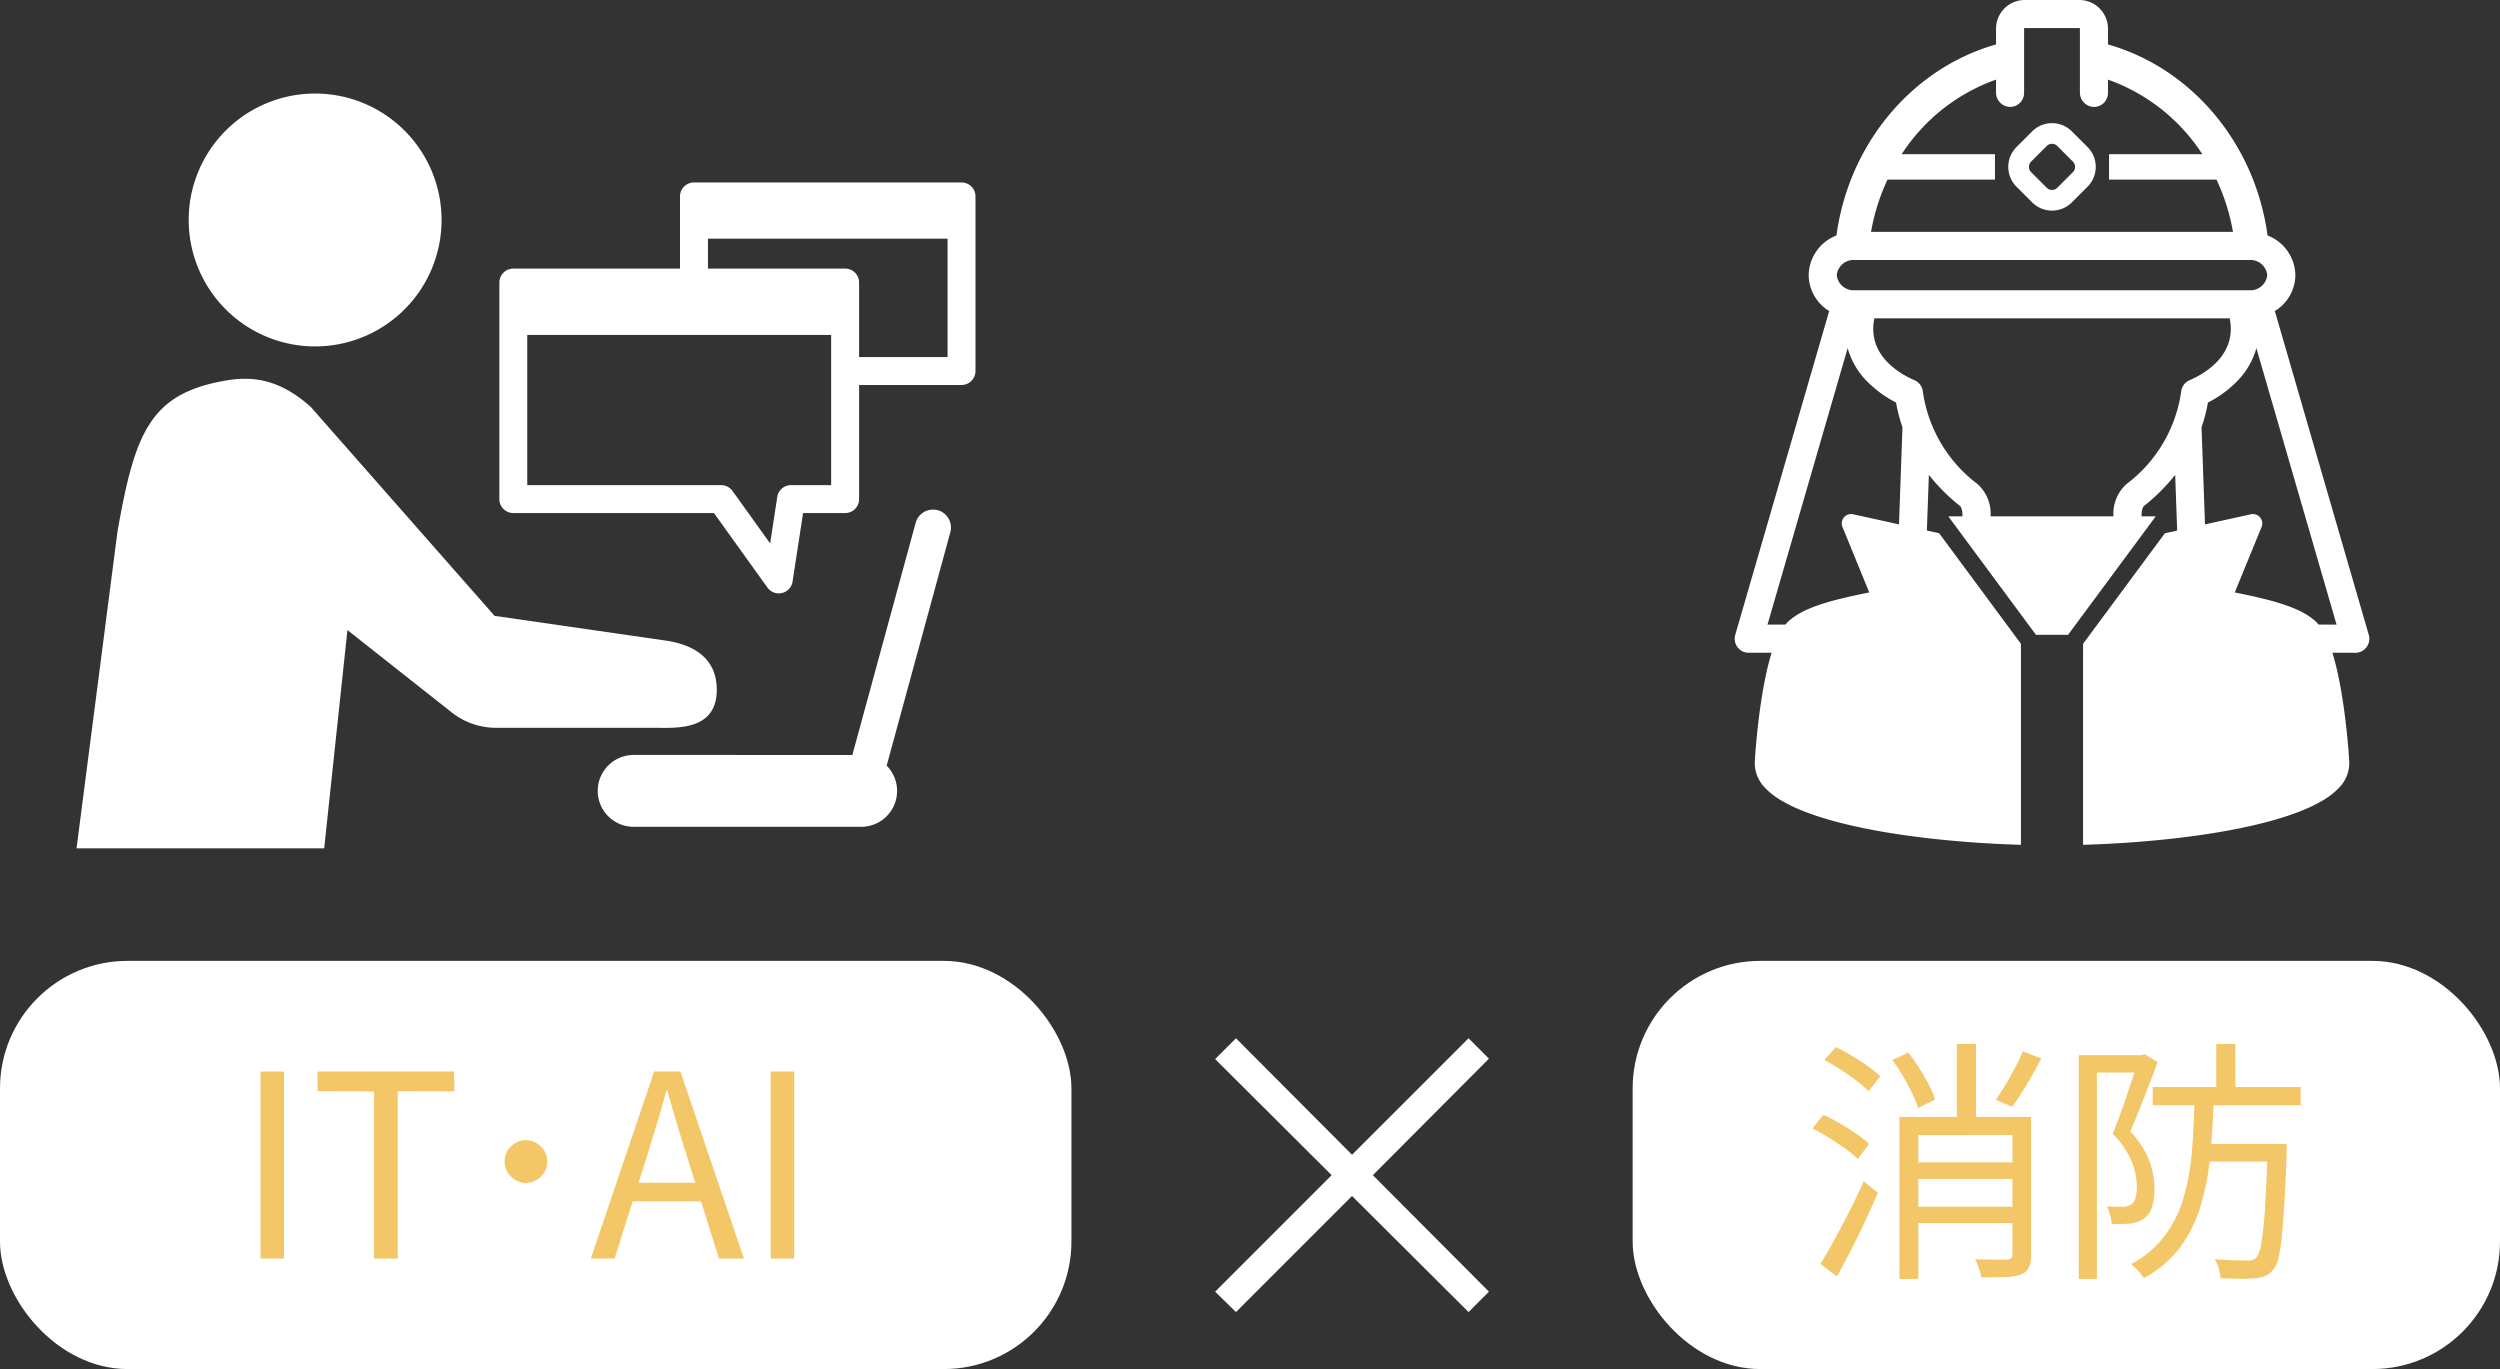
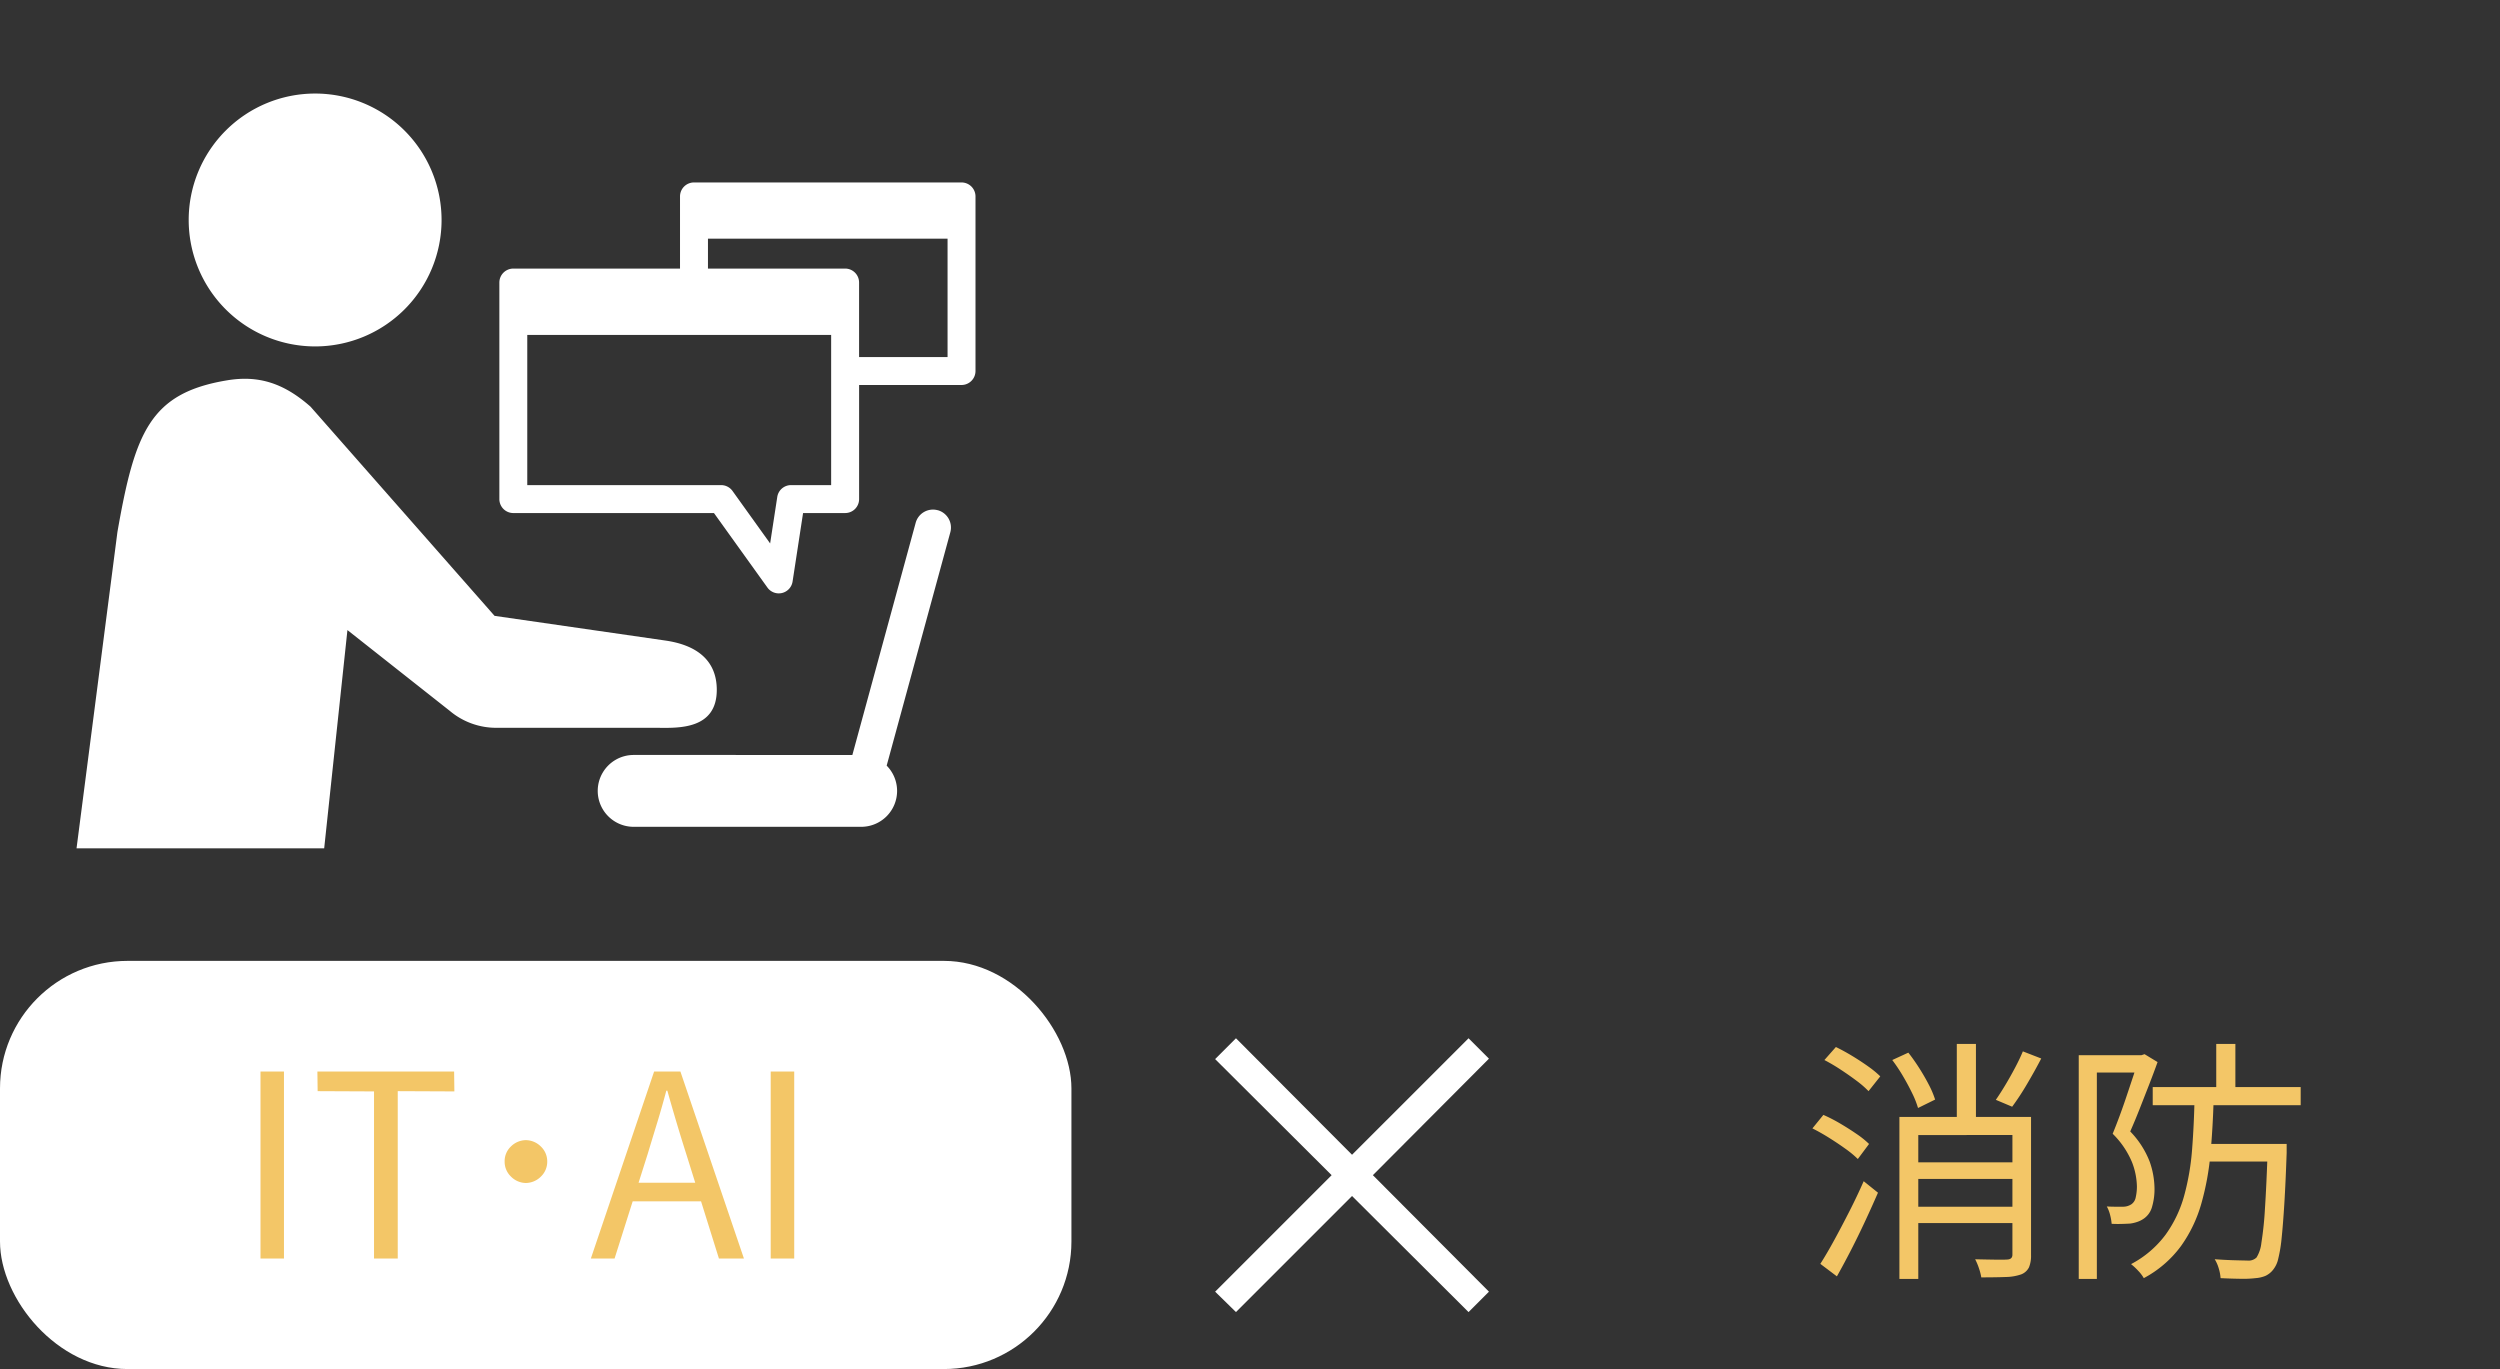
<svg xmlns="http://www.w3.org/2000/svg" width="294" height="161" viewBox="0 0 294 161">
  <rect x="0" y="0" width="294" height="161" fill="#333333" stroke="none" />
  <defs>
    <clipPath id="clip-path">
      <rect id="長方形_578" data-name="長方形 578" width="105.719" height="88.764" fill="#fff" />
    </clipPath>
    <clipPath id="clip-path-2">
      <rect id="長方形_581" data-name="長方形 581" width="74.632" height="99.351" fill="#fff" />
    </clipPath>
  </defs>
  <g id="グループ_517" data-name="グループ 517" transform="translate(-1191 -1013)">
    <g id="グループ_486" data-name="グループ 486" transform="translate(1200 1024)">
      <g id="グループ_476" data-name="グループ 476" transform="translate(0 0)" clip-path="url(#clip-path)">
        <path id="パス_1476" data-name="パス 1476" d="M75.294,52.465c0-3.49-2.377-5.282-6.072-5.808l-20.062-2.9L27.523,19.162c-3.175-2.8-6.137-3.718-9.833-3.1C8.664,17.565,6.868,22.135,4.809,33.9L0,71.1H29.124l2.734-25.67L43.9,54.935a8.457,8.457,0,0,0,5.44,1.988H68.313c2.491.03,6.98.2,6.98-4.458" transform="translate(0 17.667)" fill="#fff" />
        <path id="パス_1477" data-name="パス 1477" d="M21.112,29.739A14.869,14.869,0,1,0,6.243,14.872,14.873,14.873,0,0,0,21.112,29.739" transform="translate(6.947 0)" fill="#fff" />
        <path id="パス_1478" data-name="パス 1478" d="M68.993,23.234A2.11,2.11,0,0,0,66.4,24.715l-7.445,27.3H33.235a4.224,4.224,0,0,0,0,8.449H59.989a4.22,4.22,0,0,0,3-7.194l7.488-27.451a2.116,2.116,0,0,0-1.483-2.59" transform="translate(32.283 25.769)" fill="#fff" />
        <path id="パス_1479" data-name="パス 1479" d="M79.048,5.431a1.648,1.648,0,0,0-1.16-.482H46.423a1.645,1.645,0,0,0-1.642,1.642v8.487H25.18a1.645,1.645,0,0,0-1.644,1.644V42.186a1.641,1.641,0,0,0,1.644,1.642H48.773l6.287,8.761a1.642,1.642,0,0,0,2.958-.708l1.234-8.054H64.2a1.637,1.637,0,0,0,1.642-1.642V28.768H77.888a1.645,1.645,0,0,0,1.642-1.642V6.591a1.648,1.648,0,0,0-.482-1.16M62.554,40.542H57.84a1.639,1.639,0,0,0-1.623,1.394L55.379,47.4l-4.426-6.173a1.653,1.653,0,0,0-1.335-.685h-22.8V22.882H62.554Zm13.69-15.06H65.839V16.721A1.641,1.641,0,0,0,64.2,15.077H48.067V11.56H76.244Z" transform="translate(26.189 5.507)" fill="#fff" />
      </g>
    </g>
    <g id="グループ_483" data-name="グループ 483" transform="translate(1395 1013)">
      <g id="グループ_482" data-name="グループ 482" transform="translate(0 0)" clip-path="url(#clip-path-2)">
-         <path id="パス_1482" data-name="パス 1482" d="M74.567,74.653,63.521,36.58a5.008,5.008,0,0,0,2.415-4.225,5.1,5.1,0,0,0-3.273-4.665C61.193,16.822,53.691,8.005,43.9,5.227V3.38A3.379,3.379,0,0,0,40.52,0H34.114a3.381,3.381,0,0,0-3.382,3.38V5.227c-9.79,2.778-17.293,11.595-18.763,22.463A5.1,5.1,0,0,0,8.7,32.354a5.006,5.006,0,0,0,2.413,4.225L.066,74.653a1.658,1.658,0,0,0,.843,1.939,1.591,1.591,0,0,0,.744.173h0l2.692-.008C2.9,81.4,2.426,88.494,2.364,89.506A4.155,4.155,0,0,0,3.6,92.675c3.887,4.183,17.6,6.306,30.062,6.676V75.71l-9.617-13L22.6,62.393l.235-6.547a22.318,22.318,0,0,0,3.634,3.636c.275.218.315.775.321,1.24H25.154v.046L35.426,74.651h3.78L49.48,60.768v-.046H47.843c.006-.465.049-1.023.321-1.24A22.318,22.318,0,0,0,51.8,55.846l.235,6.547-1.449.319-9.617,13V99.351c12.461-.37,26.175-2.493,30.064-6.676a4.159,4.159,0,0,0,1.238-3.169c-.061-1.014-.537-8.111-1.984-12.748l2.692.008h.006a1.588,1.588,0,0,0,.742-.173,1.658,1.658,0,0,0,.843-1.939M14.124,34.135A2,2,0,0,1,12,32.354a2,2,0,0,1,2.123-1.781H60.509a2,2,0,0,1,2.123,1.781,2,2,0,0,1-2.123,1.781ZM30.732,9.366v1.5a1.688,1.688,0,0,0,1.62,1.707,1.652,1.652,0,0,0,1.682-1.652V3.38a.08.08,0,0,1,.08-.078H40.52a.079.079,0,0,1,.078.078v7.488a1.688,1.688,0,0,0,1.62,1.707A1.652,1.652,0,0,0,43.9,10.923V9.366a21.947,21.947,0,0,1,11.092,8.766H44.021v2.987h12.64A24.416,24.416,0,0,1,58.6,27.271H16.032a24.416,24.416,0,0,1,1.939-6.152h12.64V18.131H19.64A21.947,21.947,0,0,1,30.732,9.366m-11.411,52.3-5.392-1.189a1.1,1.1,0,0,0-1.255,1.492l3.148,7.7c-4.378.894-8.111,1.777-9.866,3.782l-2.1.006L13.285,40.94a8.952,8.952,0,0,0,2.151,3.773,13.062,13.062,0,0,0,3.539,2.624,18.042,18.042,0,0,0,.754,2.9ZM52.51,46.032a16.5,16.5,0,0,1-6.4,10.866,4.675,4.675,0,0,0-1.566,3.824H30.092A4.675,4.675,0,0,0,28.526,56.9a16.5,16.5,0,0,1-6.4-10.866,1.651,1.651,0,0,0-.989-1.325c-1.7-.733-5.6-2.918-4.714-7.27H58.212c.887,4.352-3.013,6.537-4.713,7.27a1.651,1.651,0,0,0-.989,1.325M68.677,73.451c-1.756-2-5.489-2.888-9.866-3.782l3.15-7.7A1.1,1.1,0,0,0,60.7,60.481l-5.392,1.189L54.9,50.241a18.043,18.043,0,0,0,.754-2.9A13.1,13.1,0,0,0,59.2,44.714a8.947,8.947,0,0,0,2.149-3.773l9.433,32.517Z" transform="translate(0 0)" fill="#fff" />
-         <path id="パス_1483" data-name="パス 1483" d="M18.041,16.176a3.3,3.3,0,0,0,4.659,0l1.851-1.849a3.3,3.3,0,0,0,0-4.661L22.7,7.818a3.3,3.3,0,0,0-4.659,0L16.19,9.667a3.305,3.305,0,0,0,0,4.661Zm-.133-4.792,1.849-1.849a.87.87,0,0,1,1.227,0l1.849,1.849a.872.872,0,0,1,0,1.225l-1.849,1.851a.87.87,0,0,1-1.227,0L17.908,12.61a.872.872,0,0,1,0-1.225" transform="translate(16.946 7.628)" fill="#fff" />
-       </g>
+         </g>
    </g>
    <rect id="長方形_587" data-name="長方形 587" width="126" height="48" rx="15" transform="translate(1191 1126)" fill="#fff" />
-     <rect id="長方形_586" data-name="長方形 586" width="102" height="48" rx="15" transform="translate(1383 1126)" fill="#fff" />
    <path id="パス_1818" data-name="パス 1818" d="M13.7-2.7,0-16.35-13.65-2.7-16.1-5.1-2.4-18.8-16.1-32.45l2.45-2.45L0-21.2,13.7-34.9l2.4,2.4L2.45-18.8,16.1-5.1Z" transform="translate(1350 1170)" fill="#fff" />
    <path id="パス_1819" data-name="パス 1819" d="M-17.16-11.31H-4.32v1.95H-17.16Zm-.09,5.22H-4.32v1.92H-17.25ZM-4.11-24.36l2.16.84q-.78,1.5-1.695,3.045A29.3,29.3,0,0,1-5.37-17.85l-1.92-.81q.54-.78,1.125-1.755t1.14-2.025Q-4.47-23.49-4.11-24.36Zm-15.36,1.02,1.89-.87q.66.84,1.29,1.83t1.125,1.95a10.788,10.788,0,0,1,.735,1.74l-2.01.99a10.72,10.72,0,0,0-.69-1.74q-.48-.99-1.08-2.01A19.388,19.388,0,0,0-19.47-23.34Zm.84,6.69h14.4v2.13H-16.41V2.4h-2.22Zm13.29,0h2.19V-.42a3.577,3.577,0,0,1-.24,1.455,1.707,1.707,0,0,1-.9.825,5.8,5.8,0,0,1-1.845.315Q-7.29,2.22-9,2.22a6.255,6.255,0,0,0-.27-1.05A7.044,7.044,0,0,0-9.72.09q1.29.03,2.355.045T-5.94.12q.6-.03.6-.57Zm-6.54-8.58h2.25v9.9h-2.25Zm-15.57,1.89,1.35-1.53q.93.45,1.92,1.05t1.875,1.23a11.311,11.311,0,0,1,1.425,1.17l-1.38,1.74a11.333,11.333,0,0,0-1.4-1.215q-.855-.645-1.86-1.305A21.541,21.541,0,0,0-27.45-23.34Zm-1.41,8.04,1.29-1.59a18.714,18.714,0,0,1,1.98,1.02q1.02.6,1.935,1.23A10.5,10.5,0,0,1-22.2-13.47l-1.32,1.77a11.875,11.875,0,0,0-1.47-1.215q-.9-.645-1.905-1.275T-28.86-15.3ZM-27.93.63q.75-1.17,1.635-2.79t1.8-3.42q.915-1.8,1.665-3.51l1.68,1.35q-.69,1.59-1.5,3.33T-24.315-1Q-25.17.66-25.98,2.1ZM11.16-20.16h17.4v2.13H11.16Zm5.94,6.69h8.37v2.07H17.1Zm1.53-11.76h2.25v5.85H18.63Zm6.06,11.76h2.22v1.05q-.12,3.48-.27,5.925T26.325-2.46A16.94,16.94,0,0,1,25.92.03a3.1,3.1,0,0,1-.6,1.29,2.469,2.469,0,0,1-.9.72,3.733,3.733,0,0,1-1.17.27,12.63,12.63,0,0,1-1.785.075Q20.34,2.37,19.14,2.31a5.108,5.108,0,0,0-.21-1.125,4.372,4.372,0,0,0-.48-1.1q1.23.09,2.3.12T22.26.24a1.362,1.362,0,0,0,1.11-.36,4.127,4.127,0,0,0,.57-1.725,39.9,39.9,0,0,0,.42-4.05q.18-2.715.33-7.155Zm-8.61-5.49h2.25q-.09,3.42-.375,6.585a31.627,31.627,0,0,1-1.08,5.925,16.155,16.155,0,0,1-2.4,5A13.042,13.042,0,0,1,10.11,2.31a4.333,4.333,0,0,0-.66-.87A7.187,7.187,0,0,0,8.61.66a12.008,12.008,0,0,0,4.065-3.465,14.291,14.291,0,0,0,2.19-4.605,28.816,28.816,0,0,0,.93-5.475Q16.02-15.81,16.08-18.96ZM2.46-23.91h7.65v2.04H4.59V2.4H2.46Zm6.99,0h.39l.36-.12,1.53.93q-.45,1.26-1.005,2.685T9.615-17.58q-.555,1.41-1.1,2.64a10.532,10.532,0,0,1,2.3,3.585A9.855,9.855,0,0,1,11.37-8.25a7.39,7.39,0,0,1-.285,2.16,2.475,2.475,0,0,1-.945,1.38,2.958,2.958,0,0,1-.75.39,4.249,4.249,0,0,1-.87.21q-.48.03-1.065.045T6.33-4.08a5.784,5.784,0,0,0-.18-1.035A4.052,4.052,0,0,0,5.76-6.12q.54.03,1.02.03h.87a1.8,1.8,0,0,0,1.02-.3,1.286,1.286,0,0,0,.495-.825A5.668,5.668,0,0,0,9.3-8.49a8.311,8.311,0,0,0-.57-2.82,10.19,10.19,0,0,0-2.28-3.36q.42-1.02.855-2.2T8.13-19.23l.735-2.2q.345-1.035.585-1.845Z" transform="translate(1433 1161)" fill="#f3c667" />
    <path id="パス_1817" data-name="パス 1817" d="M-31.365,0V-21.99h2.76V0Zm13.35,0V-19.65l-6.63-.03-.03-2.31h16.08l.03,2.34-6.66-.03V0ZM-.165-13.92a2.539,2.539,0,0,1,1.785.765A2.4,2.4,0,0,1,2.355-11.4,2.4,2.4,0,0,1,1.62-9.645,2.539,2.539,0,0,1-.165-8.88,2.506,2.506,0,0,1-1.92-9.645,2.4,2.4,0,0,1-2.655-11.4a2.381,2.381,0,0,1,.735-1.77A2.533,2.533,0,0,1-.165-13.92ZM7.485,0l7.44-21.99h3.09L25.485,0h-2.94L18.7-12.3q-.6-1.89-1.14-3.7t-1.08-3.735h-.12q-.51,1.92-1.065,3.735t-1.125,3.7L10.275,0Zm3.87-6.72V-8.91h10.14v2.19ZM28.635,0V-21.99H31.4V0Z" transform="translate(1253 1161)" fill="#f3c667" />
  </g>
</svg>